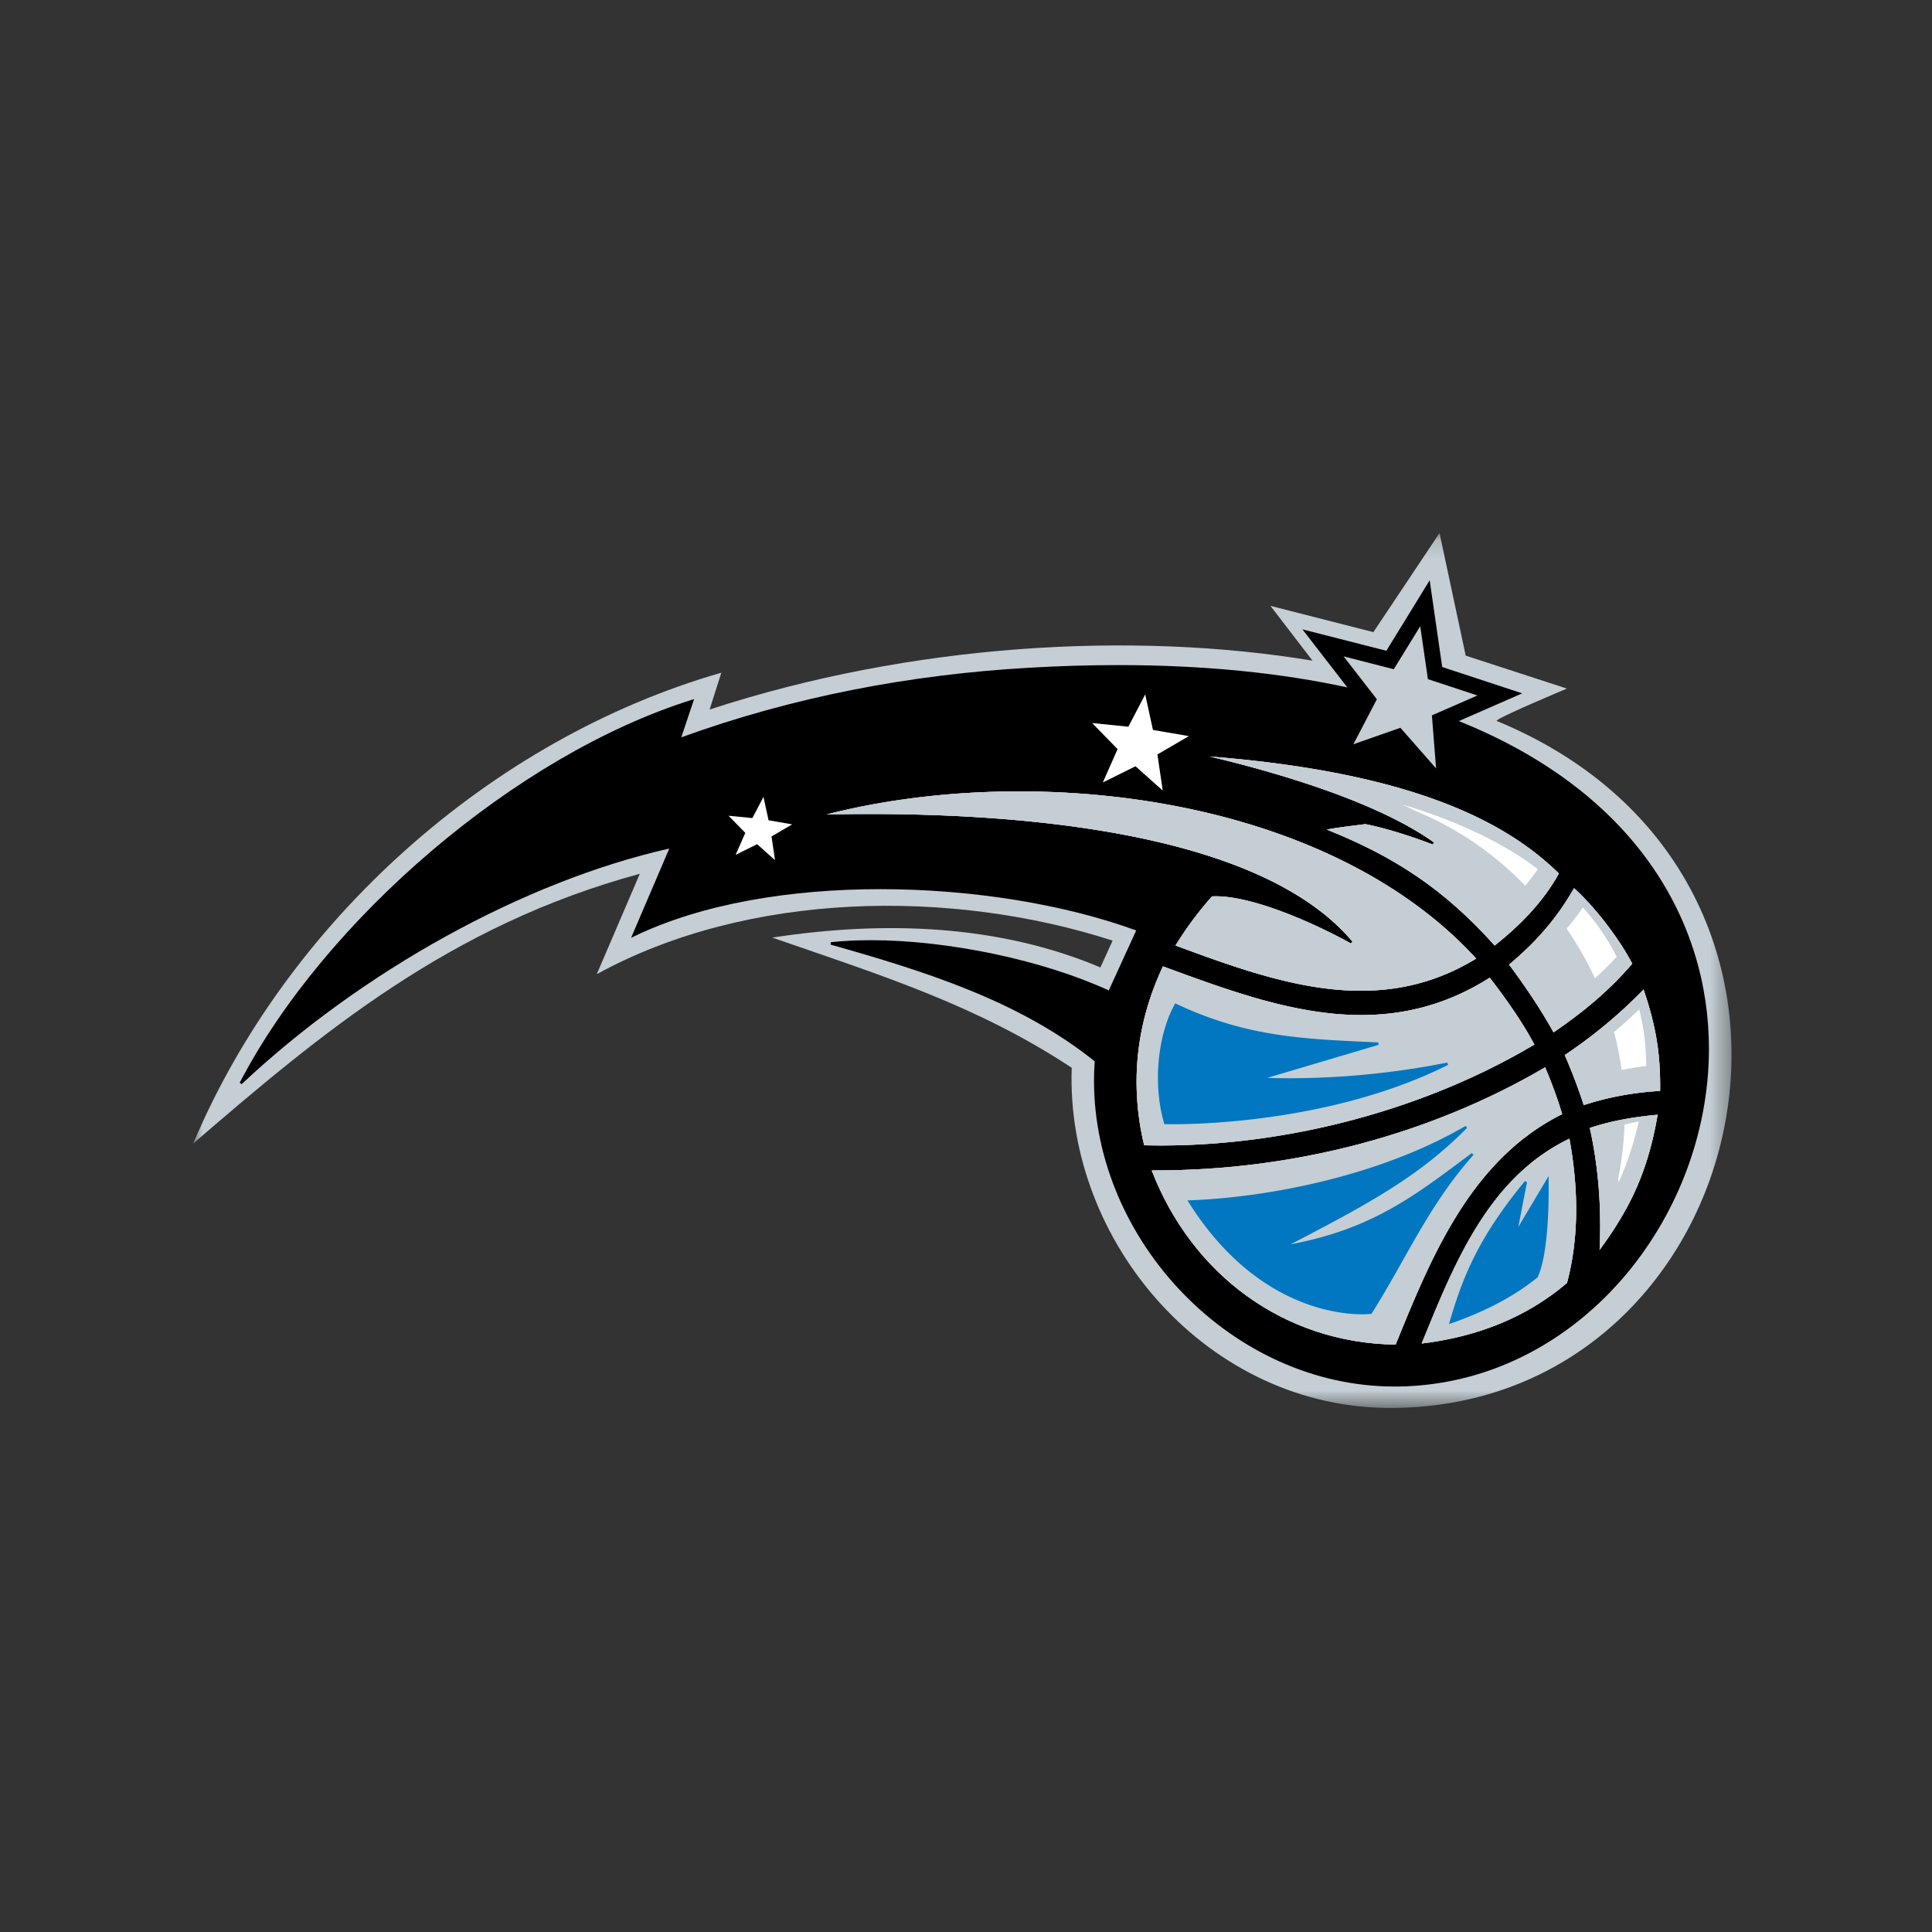
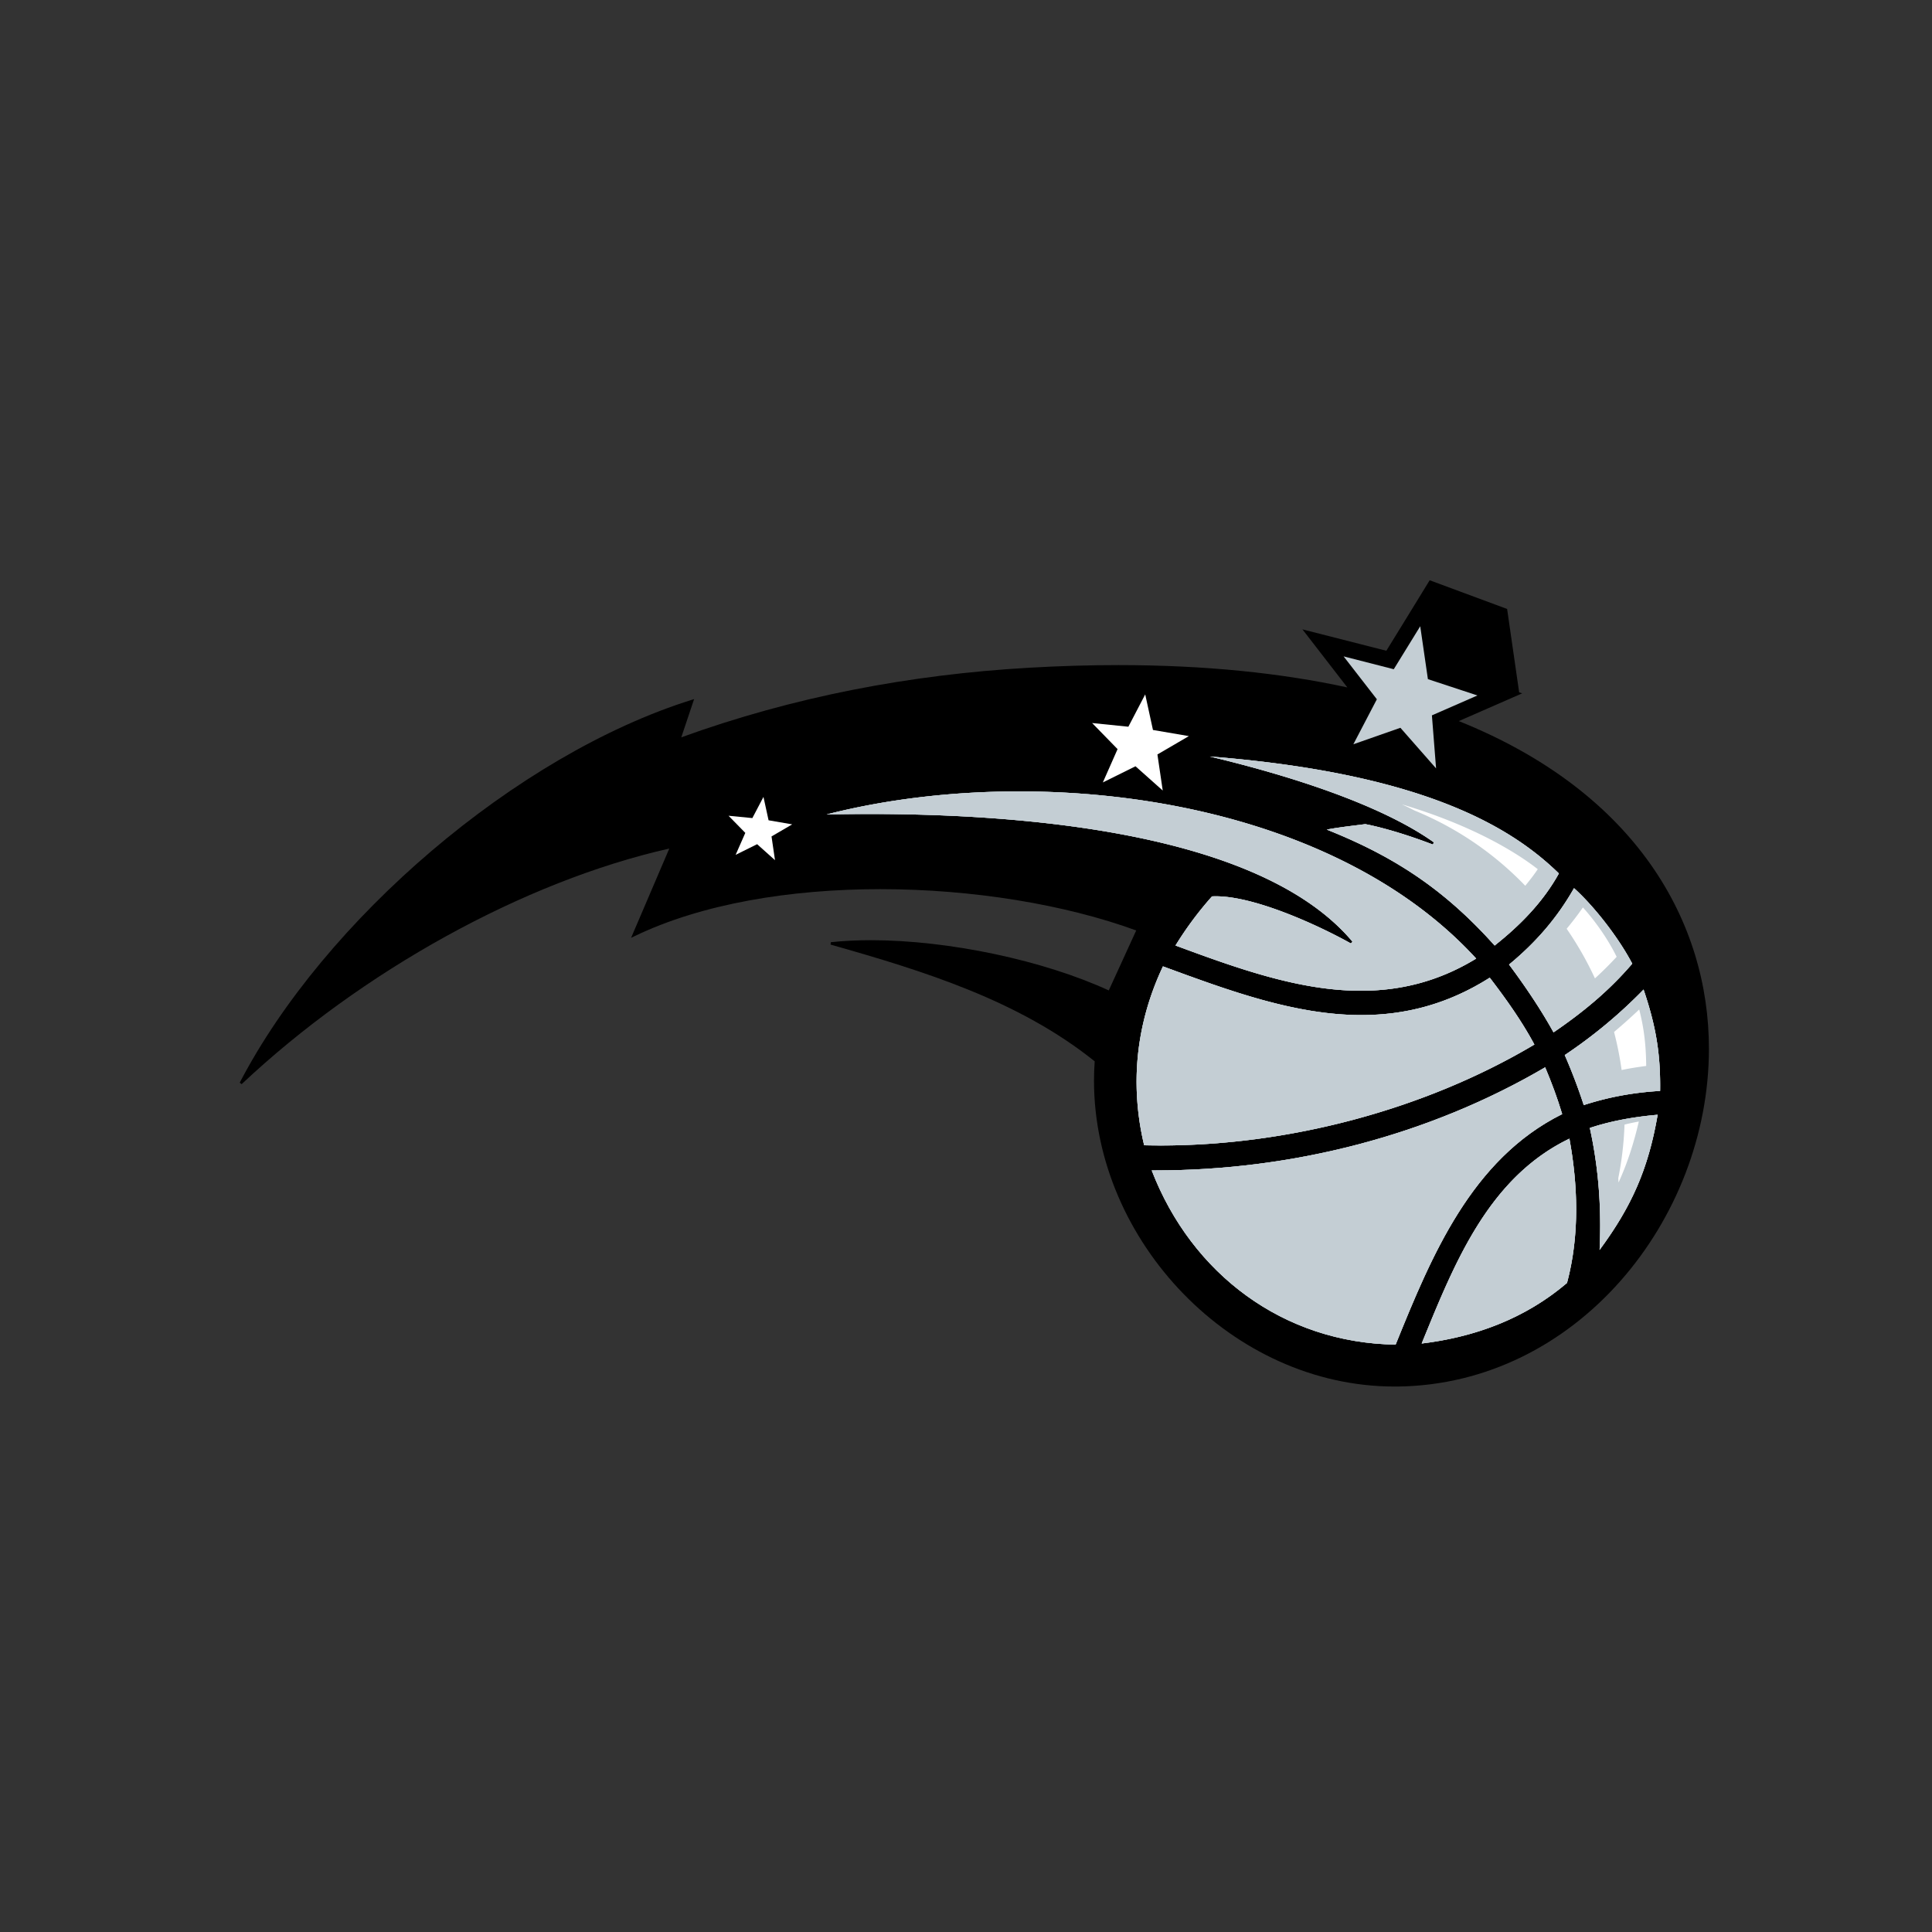
<svg xmlns="http://www.w3.org/2000/svg" xmlns:xlink="http://www.w3.org/1999/xlink" width="100" height="100" viewBox="0 0 100 100">
  <rect x="0" y="0" width="100" height="100" fill="#333333" stroke="none" />
  <defs>
    <path id="a" d="M0 .125h79.623V45.41H0z" />
  </defs>
  <g fill="none" fill-rule="evenodd">
    <g transform="translate(10 27.465)">
      <mask id="b" fill="#fff">
        <use xlink:href="#a" />
      </mask>
-       <path fill="#C4CED4" d="M29.972 21.065c5.914-.91 11.818-.643 16.985 1.544l.631-1.388c-8.362-2.699-18.872-2.56-26.7 1.738l2.229-5.197C13.277 20.43 6.657 25.992 0 31.724c4.853-11.493 15.403-20.942 27.336-24.37L26.73 9.26c10.45-3.419 21.918-4.067 31.204-2.53l-2.176-2.836 5.328 1.36L64.51.126l1.355 6.345 5.238 1.704s-3.816 1.6-3.632 1.676c19.838 8.194 13.488 35.416-5.376 35.56-9.543.08-16.946-8.565-16.623-17.608-4.85-3.201-9.717-4.742-15.5-6.737" mask="url(#b)" />
    </g>
-     <path fill="#000" d="M75.508 37.323l3.13-1.369.151-.066-.158-.052s-3.278-1.082-3.983-1.312c-.105-.743-.623-4.316-.623-4.316L74 30.034l-1.193 1.944s-.683 1.105-1.05 1.705l-4.166-1.062-.178-.045.113.145 2.213 2.86c-3.409-.741-7.343-1.156-11.852-1.156-1.48 0-3.023.044-4.626.137-6.148.352-12.195 1.5-17.998 3.602l.664-1.98-.119.038c-9.08 2.844-19.01 11.379-23.4 19.817l.099.076c6.206-5.838 14.607-10.498 22.136-12.195l-1.978 4.622.153-.074c3.505-1.696 8.106-2.446 12.746-2.446 4.75 0 9.543.785 13.246 2.138l-1.42 3.104c-3.376-1.553-8.262-2.599-12.314-2.6-.722 0-1.418.034-2.073.104l-.012.124c4.787 1.355 9.743 2.886 13.67 6.042-.023.335-.036.67-.036 1.003.003 8.308 7.156 15.827 15.551 15.829h.17c9.251-.11 16.107-8.616 16.108-17.482.001-6.53-3.727-13.26-12.946-16.961" />
+     <path fill="#000" d="M75.508 37.323l3.13-1.369.151-.066-.158-.052c-.105-.743-.623-4.316-.623-4.316L74 30.034l-1.193 1.944s-.683 1.105-1.05 1.705l-4.166-1.062-.178-.045.113.145 2.213 2.86c-3.409-.741-7.343-1.156-11.852-1.156-1.48 0-3.023.044-4.626.137-6.148.352-12.195 1.5-17.998 3.602l.664-1.98-.119.038c-9.08 2.844-19.01 11.379-23.4 19.817l.099.076c6.206-5.838 14.607-10.498 22.136-12.195l-1.978 4.622.153-.074c3.505-1.696 8.106-2.446 12.746-2.446 4.75 0 9.543.785 13.246 2.138l-1.42 3.104c-3.376-1.553-8.262-2.599-12.314-2.6-.722 0-1.418.034-2.073.104l-.012.124c4.787 1.355 9.743 2.886 13.67 6.042-.023.335-.036.67-.036 1.003.003 8.308 7.156 15.827 15.551 15.829h.17c9.251-.11 16.107-8.616 16.108-17.482.001-6.53-3.727-13.26-12.946-16.961" />
    <path fill="#C4CED4" d="M70.461 52.54c-3.416 0-6.833-1.256-10.267-2.52-.905 1.917-1.365 3.928-1.365 5.974 0 1.088.13 2.186.393 3.286.283.006.568.01.853.01 6.63 0 13.662-1.847 19.345-5.224-.656-1.222-1.468-2.362-2.31-3.461-2.212 1.404-4.43 1.936-6.649 1.934" />
    <path fill="#C4CED4" d="M59.837 60.58h-.224c2.074 5.374 6.827 8.935 12.624 9.016 1.856-4.582 3.914-9.59 8.621-11.93a23.75 23.75 0 0 0-.881-2.422c-6.06 3.55-13.135 5.336-20.14 5.336M74.164 43.713c-2.062-.789-3.374-1.033-3.497-1.056-.577.079-1.36.157-1.992.283 3.503 1.399 6.09 3.095 8.688 6 1.336-1.059 2.509-2.257 3.324-3.73-2.385-2.322-6.872-5.17-18.065-6.054 4.727 1.129 9.073 2.648 11.6 4.446l-.058.11zM42.783 42.156c.694-.015 1.443-.025 2.235-.025 7.952.004 20.225.942 24.984 6.607l-.08.096c-1.647-.92-4.94-2.444-6.993-2.442-.067 0-.133.002-.195.005a17.982 17.982 0 0 0-1.89 2.542c3.18 1.176 6.4 2.343 9.592 2.342 2.005 0 3.997-.459 5.97-1.665-5.515-6.026-14.85-8.654-23.657-8.653-3.497 0-6.91.414-9.966 1.193M80.41 53.435c1.538-1.05 2.868-2.147 4.075-3.555-.759-1.446-2.072-3.071-3.014-3.908-.876 1.549-1.998 2.829-3.363 3.953.804 1.075 1.653 2.327 2.303 3.51" />
    <path fill="#C4CED4" d="M73.586 69.54c2.793-.34 5.362-1.297 7.522-3.136.332-1.24.474-2.522.474-3.808 0-1.228-.13-2.46-.35-3.659-4.214 2.03-5.964 6.488-7.646 10.604M82.826 63.422c0 .423-.01.847-.03 1.273 1.637-2.223 2.516-4.154 3.003-6.995-1.196.106-2.381.307-3.51.682.37 1.674.537 3.35.537 5.04M80.992 54.61c.369.848.697 1.708.984 2.59a15.503 15.503 0 0 1 3.951-.734c.002-.098.002-.194.002-.29 0-1.82-.268-3.217-.858-4.957a25.227 25.227 0 0 1-4.08 3.391" />
    <path fill="#C4CED4" d="M85.927 56.466c-1.37.084-2.637.305-3.952.733a28.585 28.585 0 0 0-.984-2.588 25.288 25.288 0 0 0 4.08-3.392c.59 1.74.858 3.138.858 4.957 0 .096 0 .192-.002.29" />
    <path fill="#C4CED4" d="M85.927 56.466c-1.37.084-2.637.305-3.952.733a28.585 28.585 0 0 0-.984-2.588 25.288 25.288 0 0 0 4.08-3.392c.59 1.74.858 3.138.858 4.957 0 .096 0 .192-.002.29M81.471 45.972c.942.836 2.255 2.461 3.014 3.908-1.207 1.408-2.536 2.505-4.074 3.555-.65-1.182-1.5-2.435-2.303-3.51 1.366-1.125 2.487-2.405 3.363-3.953" />
    <path fill="#C4CED4" d="M81.471 45.972c.942.836 2.255 2.461 3.014 3.908-1.207 1.408-2.536 2.505-4.074 3.555-.65-1.182-1.5-2.435-2.303-3.51 1.366-1.125 2.487-2.405 3.363-3.953M62.622 39.157c11.193.883 15.68 3.73 18.065 6.054-.815 1.471-1.988 2.67-3.323 3.729-2.6-2.905-5.186-4.602-8.689-6 .632-.126 1.414-.204 1.992-.283.122.022 1.435.268 3.497 1.056l.058-.11c-2.527-1.8-6.873-3.318-11.6-4.446" />
    <path fill="#C4CED4" d="M62.622 39.157c11.193.883 15.68 3.73 18.065 6.054-.815 1.471-1.988 2.67-3.323 3.729-2.6-2.905-5.186-4.602-8.689-6 .632-.126 1.414-.204 1.992-.283.122.022 1.435.268 3.497 1.056l.058-.11c-2.527-1.8-6.873-3.318-11.6-4.446M60.075 59.29c-.284 0-.57-.004-.853-.01a14.095 14.095 0 0 1-.393-3.286c0-2.046.46-4.057 1.365-5.974 3.434 1.264 6.852 2.52 10.267 2.52 2.219 0 4.437-.532 6.648-1.935.843 1.099 1.655 2.239 2.31 3.46-5.681 3.378-12.714 5.225-19.344 5.225" />
    <path fill="#C4CED4" d="M60.075 59.29c-.284 0-.57-.004-.853-.01a14.095 14.095 0 0 1-.393-3.286c0-2.046.46-4.057 1.365-5.974 3.434 1.264 6.852 2.52 10.267 2.52 2.219 0 4.437-.532 6.648-1.935.843 1.099 1.655 2.239 2.31 3.46-5.681 3.378-12.714 5.225-19.344 5.225" />
    <path fill="#C4CED4" d="M72.238 69.596c-5.798-.081-10.552-3.642-12.625-9.016h.224c7.005 0 14.08-1.785 20.14-5.336.333.792.635 1.596.881 2.422-4.707 2.34-6.765 7.348-8.62 11.93" />
    <path fill="#C4CED4" d="M72.238 69.596c-5.798-.081-10.552-3.642-12.625-9.016h.224c7.005 0 14.08-1.785 20.14-5.336.333.792.635 1.596.881 2.422-4.707 2.34-6.765 7.348-8.62 11.93M82.795 64.695c.02-.426.03-.85.03-1.273 0-1.689-.167-3.366-.535-5.04 1.128-.375 2.313-.576 3.509-.682-.487 2.841-1.365 4.771-3.004 6.995" />
    <path fill="#C4CED4" d="M82.795 64.695c.02-.426.03-.85.03-1.273 0-1.689-.167-3.366-.535-5.04 1.128-.375 2.313-.576 3.509-.682-.487 2.841-1.365 4.771-3.004 6.995M76.406 49.616c-1.973 1.206-3.964 1.665-5.97 1.665-3.19.001-6.411-1.166-9.592-2.341a17.96 17.96 0 0 1 1.89-2.543c.062-.003.128-.005.195-.005 2.053-.002 5.347 1.522 6.993 2.442l.08-.097c-4.76-5.665-17.032-6.603-24.983-6.605-.793 0-1.542.009-2.236.024 3.056-.78 6.469-1.193 9.967-1.193 8.806 0 18.141 2.628 23.656 8.653" />
    <path fill="#C4CED4" d="M76.406 49.616c-1.973 1.206-3.964 1.665-5.97 1.665-3.19.001-6.411-1.166-9.592-2.341a17.96 17.96 0 0 1 1.89-2.543c.062-.003.128-.005.195-.005 2.053-.002 5.347 1.522 6.993 2.442l.08-.097c-4.76-5.665-17.032-6.603-24.983-6.605-.793 0-1.542.009-2.236.024 3.056-.78 6.469-1.193 9.967-1.193 8.806 0 18.141 2.628 23.656 8.653M81.108 66.404c-2.16 1.839-4.729 2.795-7.522 3.136 1.682-4.115 3.432-8.573 7.646-10.603.22 1.199.35 2.43.35 3.659 0 1.286-.143 2.568-.474 3.808" />
    <path fill="#C4CED4" d="M81.108 66.404c-2.16 1.839-4.729 2.795-7.522 3.136 1.682-4.115 3.432-8.573 7.646-10.603.22 1.199.35 2.43.35 3.659 0 1.286-.143 2.568-.474 3.808M70.05 38.523l2.434-.853 1.847 2.102-.216-2.745 2.357-1.03-2.564-.844-.397-2.738-1.37 2.224-2.597-.665 1.722 2.22z" />
    <path fill="#FFF" d="M57.083 40.499l1.69-.837 1.41 1.256-.275-1.867 1.627-.95-1.858-.318-.401-1.841-.872 1.673-1.876-.191 1.317 1.35zM38.076 44.247l1.113-.552.925.828-.18-1.229 1.07-.625-1.223-.211-.264-1.21-.575 1.096-1.233-.121.868.887z" />
-     <path fill="#0077C0" d="M80.157 61.1l-.001-.227-1.569 2.635.45-2.321-.11-.052c-2.3 2.795-3.178 4.804-3.893 7.281l-.035.118.117-.04c2.58-.898 3.912-1.934 4.458-2.37l.012-.009.007-.014c.383-.836.566-2.527.567-4.598l-.003-.403M74.912 54.999a42.364 42.364 0 0 1-8.127.811c-.403 0-.8-.006-1.19-.02l5.76-1.71-.015-.123c-3.803-.179-6.739-.25-10.455-1.997l-.054-.026-.029.052c-.553.994-.867 2.389-.867 3.8 0 .802.101 1.61.32 2.354l.013.044.046.002c.002 0 .133.004.378.004 1.66 0 8.486-.184 14.26-3.072l-.04-.12zM76.182 59.683c-2.904 2.163-5.091 3.913-9.374 4.721 3.965-2.066 6.625-3.487 9.127-6.026l-.077-.1c-4.435 2.59-10.21 3.698-14.285 3.851l-.11.005.059.093c3.354 5.322 7.599 5.8 8.98 5.8h.007c.286 0 .447-.02.45-.02l.03-.005.015-.025c1.8-2.853 2.945-5.601 5.264-8.201l-.086-.093z" />
    <path fill="#FFF" d="M73.208 41.949c-.21-.111-.426-.216-.648-.316 3.43 1.02 5.742 2.347 7.035 3.356-.199.296-.42.58-.648.858a16.737 16.737 0 0 0-5.74-3.898m10.568 19.257l-.013-.224c.186-.926.291-1.855.323-2.772.242-.063.49-.114.74-.16-.265 1.138-.597 2.172-1.05 3.156m1.432-6.033c-.447.06-.861.124-1.272.212a17.138 17.138 0 0 0-.392-1.97c.444-.375.87-.756 1.302-1.164.248.957.353 1.854.362 2.922m-1.53-5.648c-.381.411-.749.776-1.123 1.116a17.269 17.269 0 0 0-1.464-2.568c.292-.355.577-.72.841-1.104.717.796 1.34 1.725 1.747 2.556" />
  </g>
</svg>